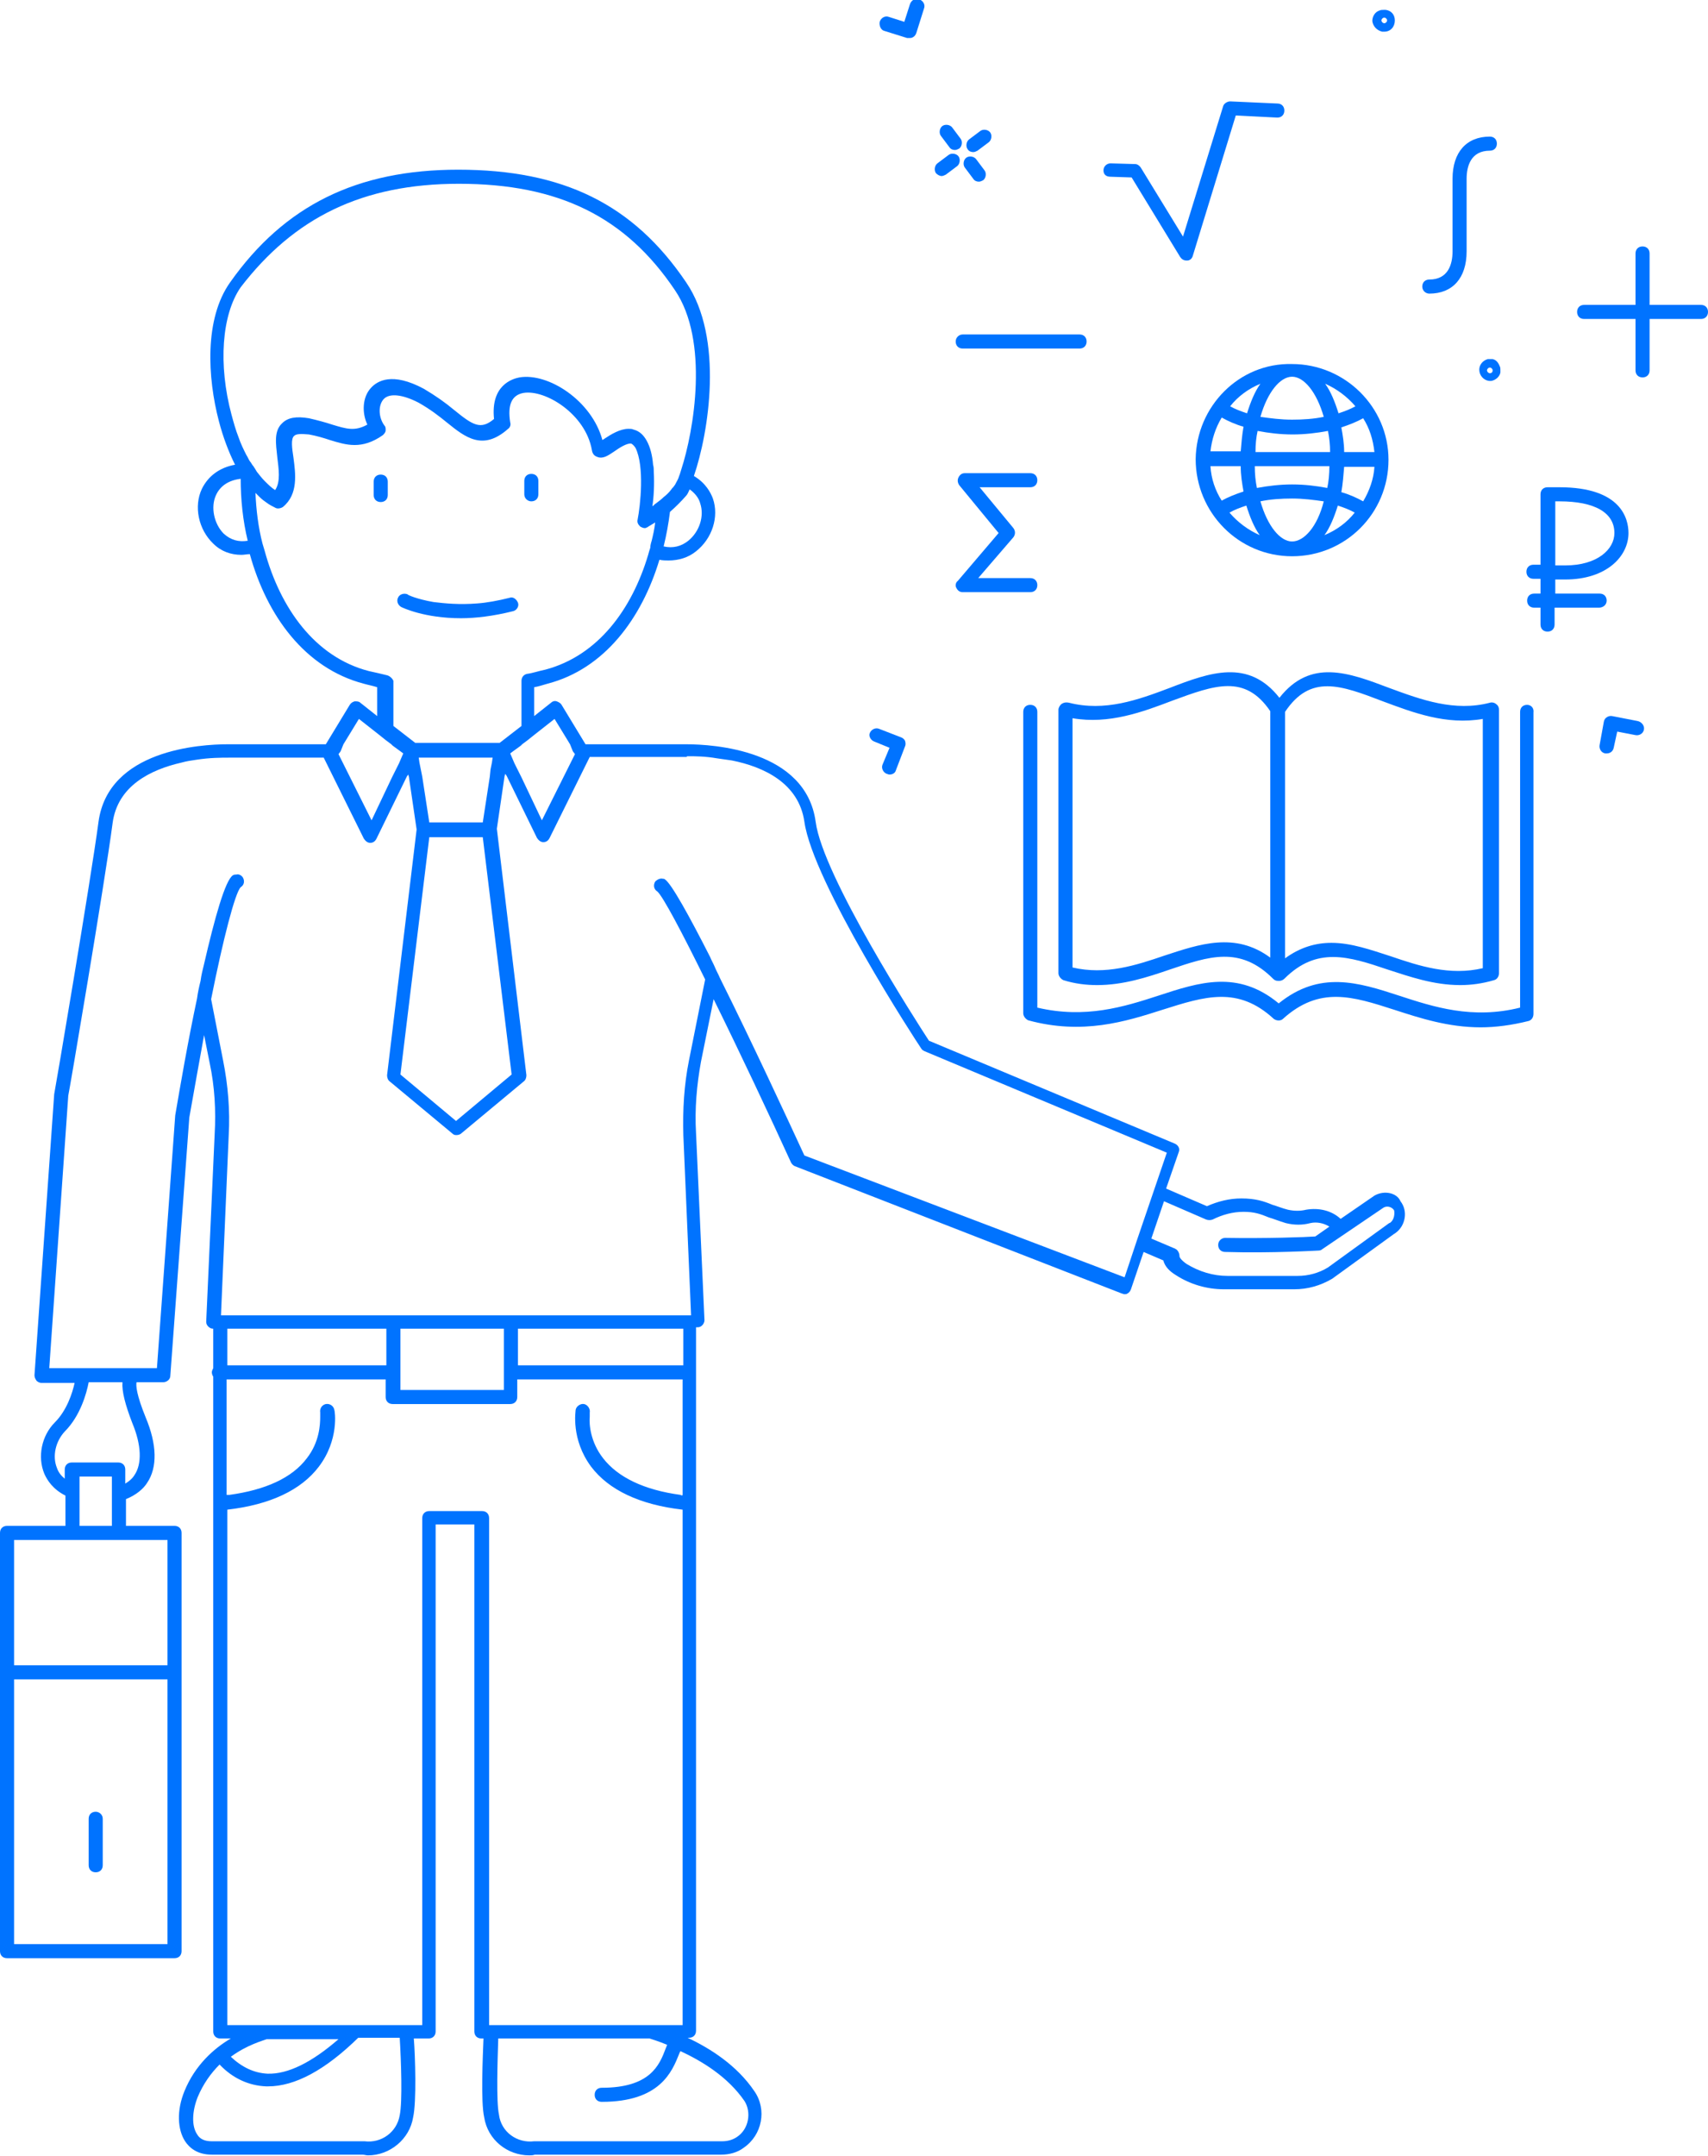
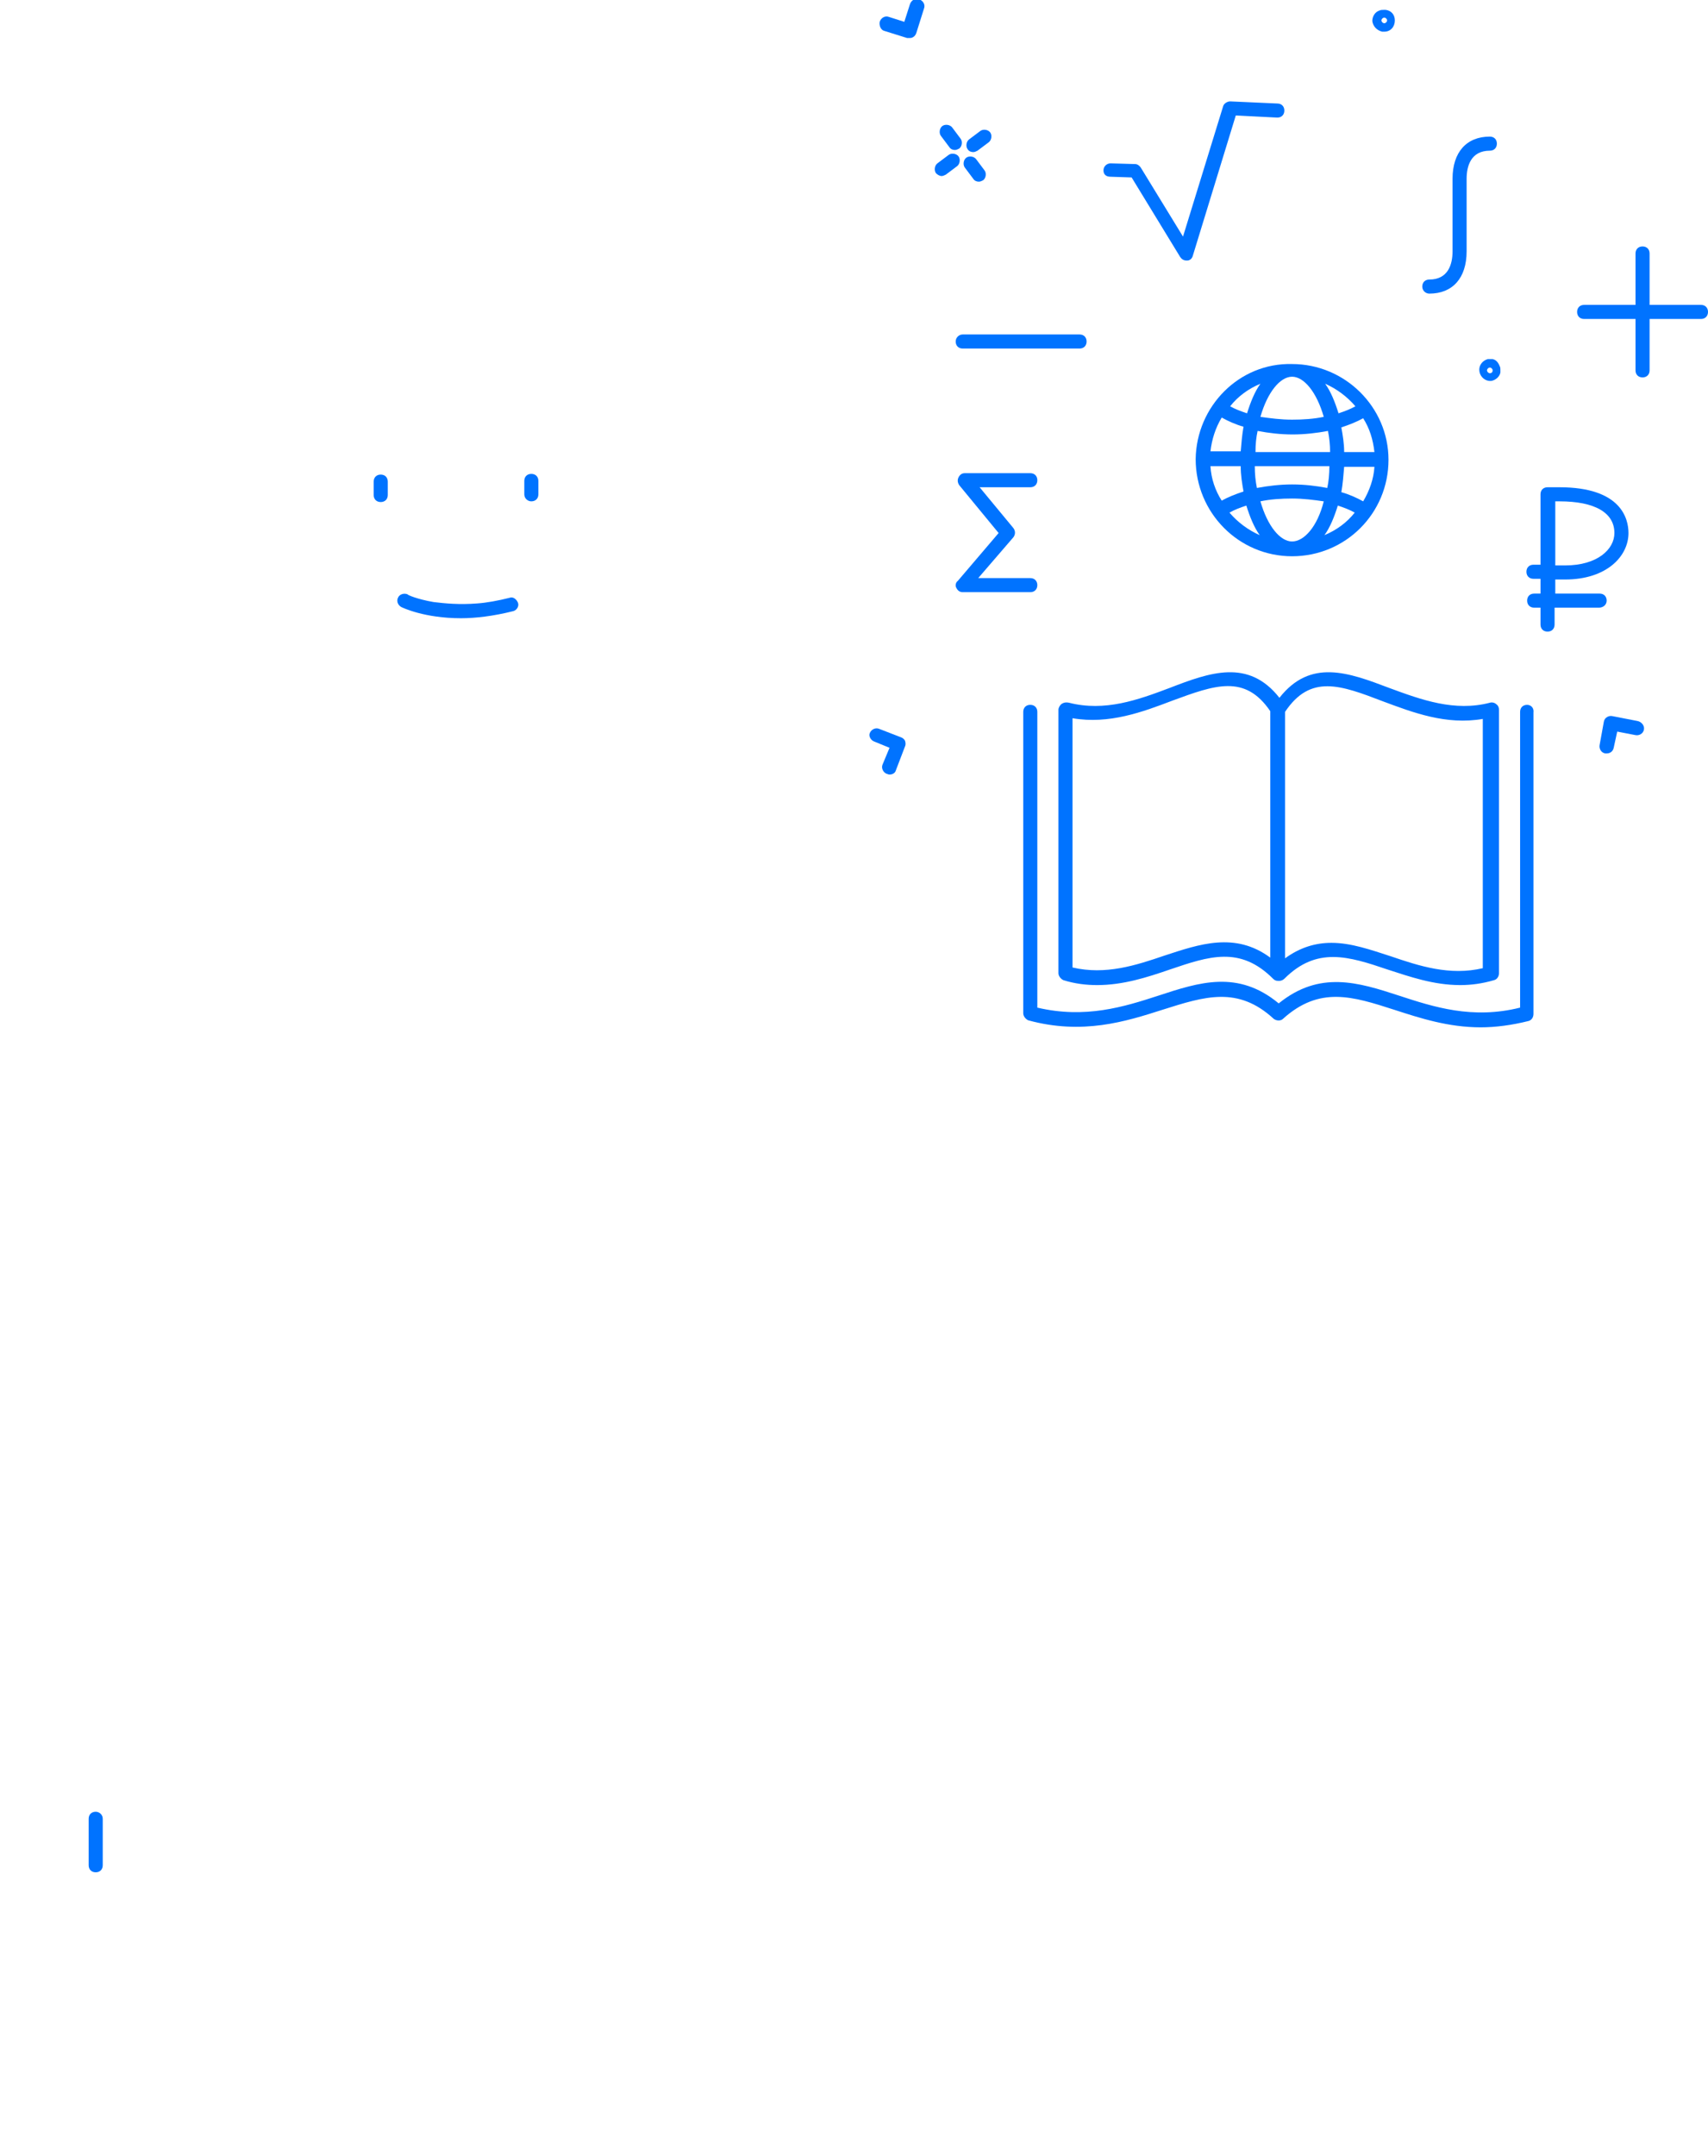
<svg xmlns="http://www.w3.org/2000/svg" version="1.1" id="Layer_1" x="0px" y="0px" viewBox="0 0 242.7 306.2" style="enable-background:new 0 0 242.7 306.2;" xml:space="preserve">
  <style type="text/css">
	.st0{fill:#0073FF;}
</style>
  <path class="st0" d="M196.4,4.5c0.1,0,0.2,0,0.3,0c0,0,0,0,0,0c0.9,0,1.5-0.7,1.5-1.6c0-0.8-0.5-1.4-1.3-1.5c-0.1,0-0.2,0-0.3,0  c-0.2,0-0.4,0-0.6,0.1c-0.6,0.2-1,0.8-1,1.5C195.1,3.7,195.6,4.3,196.4,4.5z M197.1,2.9c0,0.2-0.2,0.4-0.4,0.4  c-0.2,0-0.4-0.2-0.4-0.4s0.2-0.4,0.4-0.4C196.9,2.5,197.1,2.7,197.1,2.9z" />
  <path class="st0" d="M211.7,51c-0.1,0-0.2,0-0.3,0c-0.7,0.2-1.2,0.8-1.2,1.5c0,0,0,0,0,0c0,0.8,0.6,1.5,1.4,1.6c0,0,0.1,0,0.1,0  c0.1,0,0.2,0,0.2,0c0.6-0.1,1.2-0.6,1.3-1.2c0-0.1,0-0.2,0-0.4c0-0.2,0-0.3-0.1-0.5c-0.2-0.5-0.5-0.9-1-1  C212.1,51,211.9,51,211.7,51z M211.7,53c-0.2,0-0.4-0.2-0.4-0.4s0.2-0.4,0.4-0.4s0.4,0.2,0.4,0.4S212,53,211.7,53z" />
  <path class="st0" d="M134.9,20.9c0.2,0.3,0.5,0.4,0.8,0.4c0.2,0,0.4-0.1,0.6-0.2c0.4-0.3,0.5-1,0.2-1.4l-1.2-1.6  c-0.3-0.4-1-0.5-1.4-0.2s-0.5,1-0.2,1.4L134.9,20.9z" />
  <path class="st0" d="M138.3,25.4c0.2,0.3,0.5,0.4,0.8,0.4c0.2,0,0.4-0.1,0.6-0.2c0.4-0.3,0.5-1,0.2-1.4l-1.2-1.6  c-0.3-0.4-1-0.5-1.4-0.2c-0.4,0.3-0.5,1-0.2,1.4L138.3,25.4z" />
  <path class="st0" d="M133.8,25c0.2,0,0.4-0.1,0.6-0.2l1.6-1.2c0.4-0.3,0.5-1,0.2-1.4c-0.3-0.4-1-0.5-1.4-0.2l-1.6,1.2  c-0.4,0.3-0.5,1-0.2,1.4C133.2,24.8,133.5,25,133.8,25z" />
  <path class="st0" d="M138.3,21.6c0.2,0,0.4-0.1,0.6-0.2l1.6-1.2c0.4-0.3,0.5-1,0.2-1.4c-0.3-0.4-1-0.5-1.4-0.2l-1.6,1.2  c-0.4,0.3-0.5,1-0.2,1.4C137.7,21.5,138,21.6,138.3,21.6z" />
  <path class="st0" d="M125.7,4.4l3.2,1c0.1,0,0.2,0,0.3,0c0.2,0,0.3,0,0.5-0.1c0.2-0.1,0.4-0.3,0.5-0.6l1.1-3.5  c0.2-0.5-0.1-1.1-0.7-1.3c-0.5-0.2-1.1,0.1-1.3,0.7l-0.8,2.5l-2.2-0.7c-0.5-0.2-1.1,0.1-1.3,0.7C124.9,3.7,125.2,4.3,125.7,4.4z" />
  <path class="st0" d="M232.7,102.4l-3.6-0.7c-0.5-0.1-1.1,0.2-1.2,0.8l-0.6,3.3c-0.1,0.5,0.2,1.1,0.8,1.2c0.1,0,0.1,0,0.2,0  c0.5,0,0.9-0.3,1-0.8l0.5-2.3l2.6,0.5c0.5,0.1,1.1-0.2,1.2-0.8S233.2,102.5,232.7,102.4z" />
  <path class="st0" d="M124.2,105.3l2.2,0.9l-1,2.4c-0.2,0.5,0.1,1.1,0.6,1.3c0.1,0,0.2,0.1,0.4,0.1c0.4,0,0.8-0.2,0.9-0.6l1.3-3.4  c0.1-0.2,0.1-0.5,0-0.8c-0.1-0.2-0.3-0.4-0.6-0.5l-3.1-1.2c-0.5-0.2-1.1,0.1-1.3,0.6C123.4,104.5,123.7,105.1,124.2,105.3z" />
  <path class="st0" d="M57,86.2c0.2,0.1,3.3,1.6,8.5,1.6c2.1,0,4.6-0.3,7.4-1c0.5-0.1,0.9-0.7,0.7-1.2s-0.7-0.9-1.2-0.7  c-1.6,0.4-3.2,0.7-4.6,0.8c-2.5,0.2-4.6,0-6.2-0.2c-2.3-0.4-3.7-1-3.7-1.1c-0.5-0.2-1.1,0-1.3,0.4C56.3,85.3,56.5,85.9,57,86.2z" />
  <path class="st0" d="M13.6,257.3c-0.6,0-1,0.4-1,1v6.6c0,0.6,0.4,1,1,1s1-0.4,1-1v-6.6C14.6,257.7,14.1,257.3,13.6,257.3z" />
-   <path class="st0" d="M195.3,169.8C195.3,169.8,195.2,169.8,195.3,169.8l-4.8,3.3c-1.3-1.2-3.1-1.6-4.9-1.3c-0.8,0.2-1.7,0.2-2.6,0  c-0.8-0.2-1.5-0.5-2.2-0.7c-1.2-0.5-2.4-0.9-4.4-0.9c0,0,0,0,0,0c-1.7,0-3.3,0.4-4.9,1.1l-5.8-2.5l1.8-5.2c0.2-0.5-0.1-1-0.6-1.2  l-34.9-14.6c-1.7-2.6-15.1-23.4-16.1-31.1c-1.4-10.2-14.5-11-18.4-11c0,0-0.1,0-0.1,0c-0.1,0-0.2,0-0.3,0H83.2l-3.4-5.6  c-0.1-0.2-0.4-0.4-0.7-0.5c-0.3-0.1-0.6,0-0.8,0.2l-2.4,1.9v-4.1c0.6-0.1,1.2-0.3,1.9-0.5c8.1-2.1,13.4-9.3,15.9-17.6  c0.5,0.1,0.9,0.1,1.3,0.1c1.4,0,2.8-0.4,3.9-1.3c2.3-1.8,3.3-4.9,2.4-7.5c-0.3-0.8-1-2.2-2.7-3.2c2.1-6.1,4.3-19.6-1.1-27.5  c-7.5-11.1-17.5-16-32.4-16c-14.4,0-24.7,5.1-32.4,16c-3.7,5.2-3.2,13.6-1.6,19.7c0.6,2.3,1.4,4.4,2.3,6.2c-2.2,0.4-3.8,1.6-4.7,3.4  c-1.2,2.5-0.5,5.8,1.6,7.8c1.1,1.1,2.5,1.6,4,1.6c0.4,0,0.8-0.1,1.2-0.1c2.4,8.7,7.8,16.2,16.2,18.4c0.7,0.2,1.3,0.3,1.9,0.5v4.1  l-2.4-1.9c-0.2-0.2-0.5-0.2-0.8-0.2c-0.3,0.1-0.5,0.2-0.7,0.5l-3.4,5.6H32.4c0,0,0,0,0,0c-4,0-17,0.8-18.4,11  c-1.1,8.3-6.2,38.3-6.3,38.7l-2.8,39.9c0,0.3,0.1,0.5,0.3,0.8c0.2,0.2,0.5,0.3,0.7,0.3h4.7c-0.3,1.4-1.1,3.9-2.8,5.6  c-1.9,1.9-2.5,4.9-1.5,7.3c0.4,0.9,1.2,2.2,3,3.1v4.3H1c-0.6,0-1,0.4-1,1v19.8v39.6c0,0.6,0.4,1,1,1h23.8c0.6,0,1-0.4,1-1v-59.4  c0-0.6-0.4-1-1-1h-6.9v-3.8c1.5-0.6,2.5-1.5,3-2.3c1.5-2.2,1.4-5.5-0.2-9.3c-1.3-3.2-1.4-4.5-1.3-5h3.8c0.5,0,1-0.4,1-0.9l2.7-36.7  c0.7-3.9,1.4-7.9,2.1-11.7l0.8,4c0.7,3.3,0.9,6.7,0.7,10.1l-1.2,26.6c0,0.3,0.1,0.5,0.3,0.7c0.2,0.2,0.4,0.3,0.7,0.3v5.6  c-0.1,0.2-0.2,0.4-0.2,0.6s0.1,0.5,0.2,0.6v93c0,0.6,0.4,1,1,1h1.5c-2.4,1.4-5.1,3.8-6.6,7.5c-1.1,2.7-1,5.4,0.1,7.1  c0.6,0.9,1.7,1.9,3.8,1.9h21.4c0.3,0,0.5,0.1,0.8,0.1c3.1,0,5.9-2.3,6.4-5.4c0.5-2.2,0.3-8.7,0.1-11.2h2.1c0.6,0,1-0.4,1-1v-72h5.5  v72c0,0.6,0.4,1,1,1h0.3c-0.1,2.6-0.4,9,0.1,11.2c0.5,3.2,3.3,5.4,6.4,5.4c0.3,0,0.5,0,0.8-0.1h26.5c1.1,0,2.3-0.3,3.2-1  c2.6-1.8,3.3-5.4,1.5-8c-2.5-3.7-6.3-6.1-9.5-7.6h0.2c0.6,0,1-0.4,1-1v-99.9h0.2c0.3,0,0.5-0.1,0.7-0.3c0.2-0.2,0.3-0.5,0.3-0.7  l-1.2-26.6c-0.2-3.4,0.1-6.8,0.7-10.1l1.8-8.9c3.7,7.5,7.9,16.4,11,23.2c0.1,0.2,0.3,0.4,0.5,0.5l46.5,18.1c0.1,0,0.2,0.1,0.4,0.1  c0.1,0,0.3,0,0.4-0.1c0.2-0.1,0.4-0.3,0.5-0.6l1.8-5.3l2.8,1.2c0.2,0.8,0.8,1.5,1.8,2.1c2,1.3,4.4,2,6.8,2c0,0,0,0,0,0h10  c1.9,0,3.7-0.5,5.4-1.5l8.7-6.3c0.1-0.1,0.2-0.1,0.3-0.2c1.4-1,1.8-3.1,0.7-4.5C198.5,169.4,196.7,169,195.3,169.8z M114.3,164.1  c-2.4-5.2-7.5-16.2-12-25.2c-0.2-0.5-0.5-1-0.7-1.5c-0.2-0.5-0.5-1-0.7-1.5c-3-5.9-5.5-10.4-6.4-11c-0.1-0.1-0.2-0.1-0.3-0.1  c-0.4-0.1-0.8,0.1-1.1,0.4c-0.3,0.5-0.2,1.1,0.3,1.4c0.8,0.7,3.5,5.8,6.8,12.5l-2.3,11.5c-0.7,3.5-0.9,7-0.8,10.6l1.1,25.6h-0.1  H31.4l0,0l1.1-25.6c0.2-3.5-0.1-7.1-0.8-10.6l-1.7-8.7c1.7-8.5,3.4-15.1,4.2-15.9c0.5-0.3,0.6-0.9,0.3-1.4c-0.2-0.3-0.6-0.5-0.9-0.4  c-0.2,0-0.3,0-0.5,0.1c-1.1,0.7-2.6,6.1-4.1,12.6c-0.2,0.8-0.4,1.6-0.5,2.4c-0.2,0.8-0.4,1.7-0.5,2.5c-1.3,6.1-2.4,12.5-3.1,16.6  l-2.6,35.9h-3.4c0,0,0,0,0,0l-7.1,0c0,0,0,0,0,0c0,0,0,0,0,0H7l2.7-38.7c0.1-0.3,5.2-30.3,6.3-38.7c0.7-5.3,5.4-7.6,9.8-8.6  c0.7-0.2,1.4-0.3,2.1-0.4c1.9-0.3,3.6-0.3,4.6-0.3c0,0,0,0,0.1,0l0,0H46l5.7,11.5c0.2,0.3,0.5,0.6,0.9,0.6c0,0,0,0,0,0  c0.4,0,0.7-0.2,0.9-0.6l4.3-8.8L58,110l0.1,0.3l1.1,7.5l-4.2,34.9c0,0.3,0.1,0.7,0.4,0.9l8.9,7.4c0.2,0.2,0.4,0.2,0.6,0.2  s0.5-0.1,0.6-0.2l8.9-7.4c0.3-0.2,0.4-0.6,0.4-0.9l-4.2-35l1.1-7.5l0.1-0.3l0.2,0.3l4.3,8.8c0.2,0.3,0.5,0.6,0.9,0.6c0,0,0,0,0,0  c0.4,0,0.7-0.2,0.9-0.6l5.7-11.5h13.6c0.1,0,0.1,0,0.2,0l0-0.1c0.1,0,0.1,0,0.2,0c0.9,0,2.4,0,4.1,0.3c0.7,0.1,1.4,0.2,2.1,0.3  c4.5,0.9,9.5,3.2,10.3,8.7c1.2,8.6,15.9,31.2,16.6,32.2c0.1,0.2,0.3,0.3,0.5,0.4l34.4,14.4l-4.2,12.3c0,0,0,0,0,0c0,0,0,0,0,0  l-1.8,5.4L114.3,164.1z M96.7,212.3c-5.2-0.7-8.9-2.5-11-5.2c-1.8-2.3-2-4.8-1.9-5.9c0-0.4,0-0.6,0-0.6c0.1-0.5-0.3-1.1-0.8-1.2  c-0.5-0.1-1.1,0.3-1.2,0.8c0,0.2-0.7,4.2,2.2,8.1c2.5,3.3,6.9,5.4,13,6.1v73.2H69.5v-72c0-0.6-0.4-1-1-1h-7.5c-0.6,0-1,0.4-1,1v72  H32.3v-73.2c6.1-0.7,10.5-2.8,13-6.1c2.9-3.8,2.3-7.9,2.2-8.1c-0.1-0.5-0.6-0.9-1.2-0.8c-0.5,0.1-0.9,0.6-0.8,1.2c0,0,0,0.2,0,0.6  c0,1.1-0.1,3.6-1.9,5.9c-2.1,2.8-5.9,4.5-11,5.2c-0.1,0-0.3,0-0.4,0v-16.4h22.6v2.5c0,0.6,0.4,1,1,1h16.7c0.6,0,1-0.4,1-1v-2.5h23.5  v16.4C97,212.4,96.8,212.4,96.7,212.3z M104.7,303.5c-0.6,0.4-1.3,0.6-2.1,0.6H76c0,0-0.1,0-0.1,0c-2.4,0.3-4.7-1.3-5-3.8  c-0.4-1.8-0.2-7.7-0.1-10.8l21.5,0c0.3,0.1,1.3,0.4,2.5,0.9c-0.1,0.2-0.1,0.3-0.2,0.5c-0.9,2.4-2.2,5.6-9.1,5.6c-0.6,0-1,0.4-1,1  s0.4,1,1,1c8.3,0,10-4.3,11-6.8c0.1-0.2,0.1-0.3,0.2-0.4c3,1.4,6.7,3.6,9.1,7.1C106.8,300,106.4,302.4,104.7,303.5z M56.8,300.4  c-0.4,2.4-2.6,4-5,3.7c0,0-0.1,0-0.1,0H30.1c-1,0-1.7-0.3-2.1-1c-0.8-1.2-0.7-3.3,0.1-5.3c0.8-1.9,1.9-3.4,3.1-4.6  c1.9,2,4.2,3,6.6,3.1c0.1,0,0.2,0,0.3,0c3.8,0,8.1-2.3,12.8-6.9l5.9,0C57,292.7,57.2,298.5,56.8,300.4z M48.1,289.6  c-3.8,3.3-7.2,5-10.1,4.9c-1.9-0.1-3.6-0.9-5.2-2.4c2.3-1.7,4.6-2.3,5.1-2.5L48.1,289.6z M32.3,188.7h22.6v5.2H32.3V188.7z   M56.9,194.9v-6.2h14.7v6.2v2.5H56.9V194.9z M97.1,193.9H73.6v-5.2h23.5V193.9z M17.4,196.3c-0.1,1.3,0.4,3.2,1.4,5.8  c1.3,3.1,1.4,5.8,0.3,7.4c-0.3,0.5-0.8,0.9-1.3,1.2v-2c0-0.6-0.4-1-1-1h-6.6c-0.6,0-1,0.4-1,1v1.3c-0.5-0.4-0.9-0.9-1.1-1.5  c-0.7-1.7-0.2-3.8,1.1-5.2c2.2-2.2,3.1-5.4,3.4-7c0,0,0,0,0,0L17.4,196.3C17.4,196.3,17.4,196.3,17.4,196.3z M15.9,213.4v3.3h-4.6  v-3.6v-1v-1v-1.4h4.6v1.7v1V213.4z M2,238.5h21.8v37.6H2V238.5z M23.8,236.5H2v-17.8h8.3h6.6h6.9V236.5z M48.8,105.7l2.2-3.6  l2.8,2.2l1,0.8l0.8,0.6l0.2,0.2l1.1,0.8l0.4,0.3l-0.3,0.7l-0.3,0.7l-0.5,1l-0.5,1l-2.9,6.1l-4.4-8.8l-0.3-0.6l0.3-0.4L48.8,105.7z   M55,95.9c-0.8-0.2-1.7-0.4-2.6-0.6c-7.7-2-12.6-9-14.8-17.1c-0.1-0.3-0.2-0.7-0.3-1c-0.6-2.3-0.9-4.8-1-7.2  c0.2,0.2,0.4,0.4,0.6,0.6c0.3,0.3,0.7,0.6,1,0.8c0.4,0.3,0.8,0.5,1.2,0.7c0.3,0.2,0.8,0.1,1.1-0.1c2.2-1.8,1.8-4.7,1.5-7  c-0.2-1.3-0.4-2.7,0.1-3.1c0.3-0.3,1-0.3,2.1-0.2c1.1,0.2,2.1,0.5,3,0.8c2.3,0.7,4.5,1.4,7.5-0.7c0.2-0.2,0.4-0.4,0.4-0.7  c0-0.3,0-0.5-0.2-0.7c-0.8-1.1-0.9-2.8-0.1-3.7c0.8-0.9,2.7-0.7,5,0.5c1.6,0.9,2.9,1.9,4,2.8c2.6,2.1,5.1,4.1,8.7,0.9  c0.3-0.2,0.4-0.6,0.3-0.9c-0.4-2.5,0.2-3.9,1.9-4.2c3.1-0.5,8.8,3,9.7,8.1c0.1,0.7,0.5,0.9,0.8,1c0.8,0.3,1.5-0.2,2.4-0.8  c0.7-0.5,1.8-1.2,2.4-1.1c0.2,0.1,0.4,0.3,0.6,0.6c1.3,2.6,0.7,8.2,0.3,10.2c-0.1,0.4,0.1,0.7,0.3,0.9c0,0,0,0,0.1,0.1  c0.2,0.1,0.4,0.2,0.6,0.2c0.1,0,0.2,0,0.3-0.1c0.1,0,0.1,0,0.2-0.1c0.3-0.2,0.7-0.4,1-0.6c0,0,0,0,0,0c-0.1,0.9-0.3,1.8-0.5,2.6  c-0.1,0.3-0.2,0.7-0.2,1c-0.1,0.3-0.2,0.6-0.3,1c-2.3,7.7-7.1,14.3-14.6,16.3c-1,0.2-1.8,0.5-2.6,0.6c-0.5,0.1-0.8,0.5-0.8,1v6.4  l-3.1,2.4h-12l-3.1-2.4v-6.4C55.8,96.4,55.4,96,55,95.9z M31.8,75.8c-1.4-1.4-1.9-3.8-1.1-5.5c0.6-1.3,1.8-2.1,3.5-2.3  c0,2.9,0.3,5.9,1,8.8C33.9,77,32.8,76.7,31.8,75.8z M65.2,26.1c14.2,0,23.7,4.7,30.7,15.1c4.9,7.2,2.7,20,0.9,25.5  c-0.1,0.3-0.2,0.7-0.3,0.9c-0.1,0.4-0.3,0.7-0.4,0.9c-0.1,0.2-0.2,0.4-0.3,0.5c-0.1,0.2-0.3,0.3-0.4,0.5c-0.3,0.4-0.7,0.8-1.1,1.1  c-0.3,0.3-0.7,0.6-1.1,0.9c0,0,0,0,0,0c-0.2,0.1-0.3,0.3-0.5,0.4c0.2-1.3,0.3-3.1,0.2-4.9c0-0.3,0-0.7-0.1-1  c-0.1-1.3-0.4-2.5-0.9-3.4c-0.5-0.9-1.1-1.4-1.9-1.6c-0.2-0.1-0.4-0.1-0.7-0.1c-1.2,0-2.5,0.8-3.4,1.4c-0.1,0.1-0.2,0.1-0.3,0.2  c-1.5-5.6-7.7-9.6-11.8-8.9c-1,0.2-4.1,1.1-3.6,5.9c-1.9,1.6-3,0.9-5.7-1.3c-1.2-1-2.6-2-4.3-3c-4.5-2.4-6.6-1.1-7.5-0.1  c-1.2,1.3-1.3,3.5-0.5,5.2c-1.8,1-3,0.6-5,0c-0.9-0.3-2-0.6-3.3-0.9c-1.8-0.3-3-0.1-3.8,0.7c-1.2,1.1-0.9,2.9-0.7,4.8  c0.2,1.7,0.5,3.5-0.3,4.7c-0.5-0.3-1-0.8-1.5-1.3c-0.4-0.4-0.7-0.8-1.1-1.3c-0.1-0.2-0.2-0.3-0.3-0.5c-0.1-0.1-0.1-0.2-0.2-0.3  c-0.2-0.2-0.3-0.5-0.5-0.7c-0.2-0.3-0.3-0.6-0.5-0.9c-0.4-0.8-0.8-1.6-1.1-2.5c-0.4-1-0.7-2.1-1-3.2c-1.9-7.1-1.4-14.2,1.3-18.1  C41.8,30.9,51.5,26.1,65.2,26.1z M97.8,76.8c-1,0.8-2.2,1.1-3.5,0.8c0.4-1.6,0.7-3.3,0.9-4.9c0.8-0.7,1.6-1.5,2.3-2.3  c0.2-0.2,0.3-0.5,0.5-0.9c0.7,0.5,1.3,1.2,1.5,2C100.1,73.3,99.4,75.5,97.8,76.8z M81.4,106.7l0.3,0.4l-0.3,0.6l-4.4,8.8l-2.9-6.1  l-0.5-1l-0.5-1l-0.3-0.7l-0.3-0.7l0.4-0.3l1.1-0.8l0.2-0.2l0.8-0.6l1-0.8l2.8-2.2l2.2,3.6L81.4,106.7z M69.6,110.3l-1,6.5H61l-1-6.5  l-0.2-1l-0.2-1l-0.1-0.7H70l-0.1,0.7l-0.2,1L69.6,110.3z M61,118.9h7.6l4.1,33.7l-7.9,6.6l-7.9-6.6L61,118.9z M197.6,173.6  c0,0-0.1,0.1-0.2,0.1l-8.7,6.3c-1.3,0.8-2.8,1.2-4.3,1.2h-10c0,0,0,0,0,0c-2,0-4-0.6-5.8-1.7c-0.7-0.5-1-0.9-1-1.1  c0-0.4-0.2-0.8-0.5-1c-0.1,0-0.1-0.1-0.2-0.1l-3.3-1.4l1.8-5.3l6,2.6c0.3,0.1,0.6,0.1,0.9,0c1.4-0.7,2.9-1.1,4.4-1.1  c1.5,0,2.4,0.3,3.6,0.8c0.7,0.2,1.4,0.5,2.4,0.8c1.2,0.3,2.4,0.3,3.5,0c0.9-0.2,1.9,0,2.7,0.5l-2,1.4c-1.3,0.1-7.1,0.3-12.8,0.2  c0,0,0,0,0,0c-0.5,0-1,0.4-1,1c0,0.6,0.4,1,1,1c6.6,0.2,13.2-0.2,13.3-0.2c0.2,0,0.4-0.1,0.5-0.2l8.7-5.9c0.5-0.3,1.2-0.1,1.5,0.4  C198.2,172.4,198.1,173.2,197.6,173.6z" />
  <path class="st0" d="M169.9,65.2C169.9,65.2,169.9,65.2,169.9,65.2C169.9,65.2,169.9,65.2,169.9,65.2  C169.9,65.2,169.9,65.2,169.9,65.2c0,7.6,6.1,13.8,13.7,13.8c7.6,0,13.7-6.1,13.7-13.7c0,0,0,0,0,0c0,0,0,0,0,0c0,0,0,0,0,0  c0-7.5-6.2-13.6-13.7-13.6C176.1,51.5,170,57.7,169.9,65.2z M179.1,54.5c-0.8,1.1-1.4,2.6-1.9,4.2c-0.9-0.3-1.7-0.6-2.4-1  C175.9,56.3,177.4,55.2,179.1,54.5z M192.6,57.7c-0.7,0.4-1.5,0.7-2.4,1c-0.5-1.6-1.1-3.1-1.9-4.2C189.9,55.2,191.4,56.3,192.6,57.7  z M195.3,64.2H191c0-1.2-0.2-2.4-0.4-3.5c1.2-0.4,2.2-0.8,3.1-1.3C194.6,60.8,195.1,62.4,195.3,64.2z M193.7,71.2  c-0.9-0.5-2-1-3.1-1.3c0.2-1.1,0.3-2.4,0.4-3.6h4.3C195.2,68,194.6,69.7,193.7,71.2z M188.2,76c0.8-1.1,1.4-2.6,1.9-4.2  c0.9,0.3,1.7,0.6,2.4,1C191.4,74.2,189.9,75.3,188.2,76z M174.7,72.8c0.7-0.4,1.5-0.7,2.4-1c0.5,1.6,1.1,3.1,1.9,4.2  C177.4,75.3,175.9,74.2,174.7,72.8z M172,66.2h4.3c0,1.3,0.2,2.5,0.4,3.6c-1.2,0.4-2.2,0.8-3.1,1.3C172.7,69.7,172.1,68,172,66.2z   M173.6,59.3c0.9,0.5,2,1,3.1,1.3c-0.2,1.1-0.3,2.3-0.4,3.5H172C172.2,62.4,172.7,60.8,173.6,59.3z M183.6,53.5L183.6,53.5  C183.6,53.5,183.6,53.5,183.6,53.5C183.6,53.5,183.6,53.5,183.6,53.5C183.6,53.5,183.6,53.5,183.6,53.5c1.7,0,3.5,2.2,4.5,5.7  c-1.4,0.3-3,0.4-4.5,0.4c0,0,0,0,0,0c0,0,0,0,0,0c-1.6,0-3.1-0.2-4.5-0.4C180.1,55.7,181.9,53.5,183.6,53.5z M183.6,76.9  C183.6,76.9,183.6,76.9,183.6,76.9C183.6,76.9,183.6,76.9,183.6,76.9C183.6,76.9,183.6,76.9,183.6,76.9L183.6,76.9  c-1.7,0-3.5-2.2-4.5-5.7c1.4-0.3,3-0.4,4.5-0.4c0,0,0,0,0,0c0,0,0,0,0,0c1.6,0,3.1,0.2,4.5,0.4C187.2,74.8,185.3,76.9,183.6,76.9z   M178.7,61.2c1.6,0.3,3.2,0.5,5,0.5c0,0,0,0,0,0c0,0,0,0,0,0c1.7,0,3.4-0.2,5-0.5c0.2,1,0.3,2,0.3,3h-5.3h0h-5.3  C178.4,63.1,178.5,62.1,178.7,61.2z M188.6,69.3c-1.6-0.3-3.2-0.5-5-0.5c0,0,0,0,0,0c0,0,0,0,0,0c-1.7,0-3.4,0.2-5,0.5  c-0.2-1-0.3-2-0.3-3.1h5.3h0h5.3C188.9,67.3,188.8,68.4,188.6,69.3z" />
  <path class="st0" d="M241.7,43.3h-7.3V36c0-0.6-0.4-1-1-1s-1,0.4-1,1v7.3h-7.3c-0.6,0-1,0.4-1,1s0.4,1,1,1h7.3v7.3c0,0.6,0.4,1,1,1  s1-0.4,1-1v-7.3h7.3c0.6,0,1-0.4,1-1S242.3,43.3,241.7,43.3z" />
  <path class="st0" d="M135.8,48.5c0,0.6,0.4,1,1,1h16.6c0.6,0,1-0.4,1-1s-0.4-1-1-1h-16.6C136.3,47.5,135.8,47.9,135.8,48.5z" />
  <path class="st0" d="M150.8,100c-0.2,0.2-0.4,0.5-0.4,0.8v37.4c0,0.4,0.3,0.8,0.7,1c1.6,0.5,3.2,0.7,4.8,0.7c3.7,0,7.1-1.1,10.3-2.2  c5.6-1.9,10-3.4,14.7,1.3c0.2,0.2,0.4,0.3,0.7,0.3c0,0,0.1,0,0.1,0c0,0,0.1,0,0.1,0c0.2,0,0.5-0.1,0.7-0.3c4.6-4.6,9.1-3.2,14.7-1.3  c3.1,1,6.5,2.2,10.3,2.2c1.5,0,3.1-0.2,4.8-0.7c0.4-0.1,0.7-0.5,0.7-1v-37.4c0-0.3-0.1-0.6-0.4-0.8c-0.2-0.2-0.6-0.3-0.9-0.2  c-5,1.3-9.7-0.4-14.3-2.1c-5.8-2.2-11.2-4.2-15.6,1.4c-4.4-5.6-9.9-3.6-15.6-1.4c-4.5,1.7-9.2,3.4-14.3,2.1  C151.4,99.7,151.1,99.8,150.8,100z M182.6,101.1c3.6-5.4,7.9-3.8,13.9-1.5c4.3,1.6,9,3.4,14.2,2.5v35.4c-4.7,1.1-9-0.3-13.1-1.7  c-2.8-0.9-5.6-1.9-8.4-1.9c-2.2,0-4.4,0.6-6.6,2.2V101.1z M152.4,102c5.2,0.9,10-0.9,14.2-2.5c6-2.2,10.3-3.8,13.9,1.5v35  c-5-3.7-10.1-1.9-15-0.3c-4.1,1.4-8.4,2.8-13.1,1.7V102z" />
  <path class="st0" d="M217,100.1c-0.6,0-1,0.4-1,1v42c-6.8,1.7-12.3-0.1-17.2-1.7c-5.8-1.9-11.3-3.6-17.1,1.1  c-5.8-4.8-11.3-3-17.1-1.1c-4.9,1.6-10.4,3.3-17.2,1.7v-42c0-0.6-0.4-1-1-1s-1,0.4-1,1v42.8c0,0.4,0.3,0.8,0.7,1  c7.7,2.1,13.8,0.2,19.1-1.5c6-1.9,10.7-3.4,15.8,1.3c0.4,0.3,1,0.3,1.3,0c5.2-4.7,9.9-3.2,15.8-1.3c3.7,1.2,7.7,2.5,12.3,2.5  c2.1,0,4.4-0.3,6.8-0.9c0.4-0.1,0.7-0.5,0.7-1v-42.8C218,100.5,217.5,100.1,217,100.1z" />
  <path class="st0" d="M228.3,85.3c0-0.6-0.4-1-1-1h-6.3v-2c0.6,0,1.1,0,1.4,0c5.9,0,9-3.3,9-6.6c0-2-1-6.5-9.8-6.5l-1.7,0  c-0.6,0-1,0.4-1,1v10h-1c-0.6,0-1,0.4-1,1s0.4,1,1,1h1v2.1H218c-0.6,0-1,0.4-1,1s0.4,1,1,1h0.9v2.4c0,0.6,0.4,1,1,1s1-0.4,1-1v-2.4  h6.3C227.8,86.3,228.3,85.9,228.3,85.3z M220.9,71.2l0.7,0c5,0,7.8,1.6,7.8,4.5c0,2.3-2.4,4.6-7,4.6c-0.3,0-0.9,0-1.4,0V71.2z" />
  <path class="st0" d="M157.8,25.1l3,0.1l6.9,11.3c0.2,0.3,0.5,0.5,0.9,0.5c0,0,0.1,0,0.1,0c0.4,0,0.7-0.3,0.8-0.7l6.1-19.9l5.9,0.3  c0.6,0,1-0.4,1-1c0-0.6-0.4-1-1-1l-6.7-0.3c-0.4,0-0.9,0.3-1,0.7l-5.7,18.5l-6-9.8c-0.2-0.3-0.5-0.5-0.8-0.5l-3.5-0.1  c-0.5,0-1,0.4-1,1S157.2,25.1,157.8,25.1z" />
  <path class="st0" d="M203.1,41.7c3.3,0,5.3-2.2,5.3-6V25.4c0-1.8,0.6-4,3.3-4c0.6,0,1-0.4,1-1s-0.4-1-1-1c-3.3,0-5.3,2.2-5.3,6v10.3  c0,1.8-0.6,4-3.3,4c-0.6,0-1,0.4-1,1S202.6,41.7,203.1,41.7z" />
-   <path class="st0" d="M135.9,83.5c0.2,0.4,0.5,0.6,0.9,0.6h9.6c0.6,0,1-0.4,1-1s-0.4-1-1-1H139l5-5.8c0.3-0.4,0.3-0.9,0-1.3l-4.8-5.8  h7.2c0.6,0,1-0.4,1-1s-0.4-1-1-1h-9.3c-0.4,0-0.7,0.2-0.9,0.6c-0.2,0.4-0.1,0.8,0.1,1.1l5.6,6.8l-5.8,6.8  C135.8,82.7,135.7,83.2,135.9,83.5z" />
+   <path class="st0" d="M135.9,83.5c0.2,0.4,0.5,0.6,0.9,0.6h9.6c0.6,0,1-0.4,1-1s-0.4-1-1-1H139l5-5.8c0.3-0.4,0.3-0.9,0-1.3l-4.8-5.8  h7.2c0.6,0,1-0.4,1-1s-0.4-1-1-1h-9.3c-0.4,0-0.7,0.2-0.9,0.6c-0.2,0.4-0.1,0.8,0.1,1.1l5.6,6.8l-5.8,6.8  C135.8,82.7,135.7,83.2,135.9,83.5" />
  <path class="st0" d="M75.5,71.2c0.6,0,1-0.4,1-1v-1.9c0-0.6-0.4-1-1-1s-1,0.4-1,1v1.9C74.5,70.8,75,71.2,75.5,71.2z" />
  <path class="st0" d="M54.1,67.4c-0.6,0-1,0.4-1,1v1.9c0,0.6,0.4,1,1,1s1-0.4,1-1v-1.9C55.1,67.8,54.7,67.4,54.1,67.4z" />
</svg>